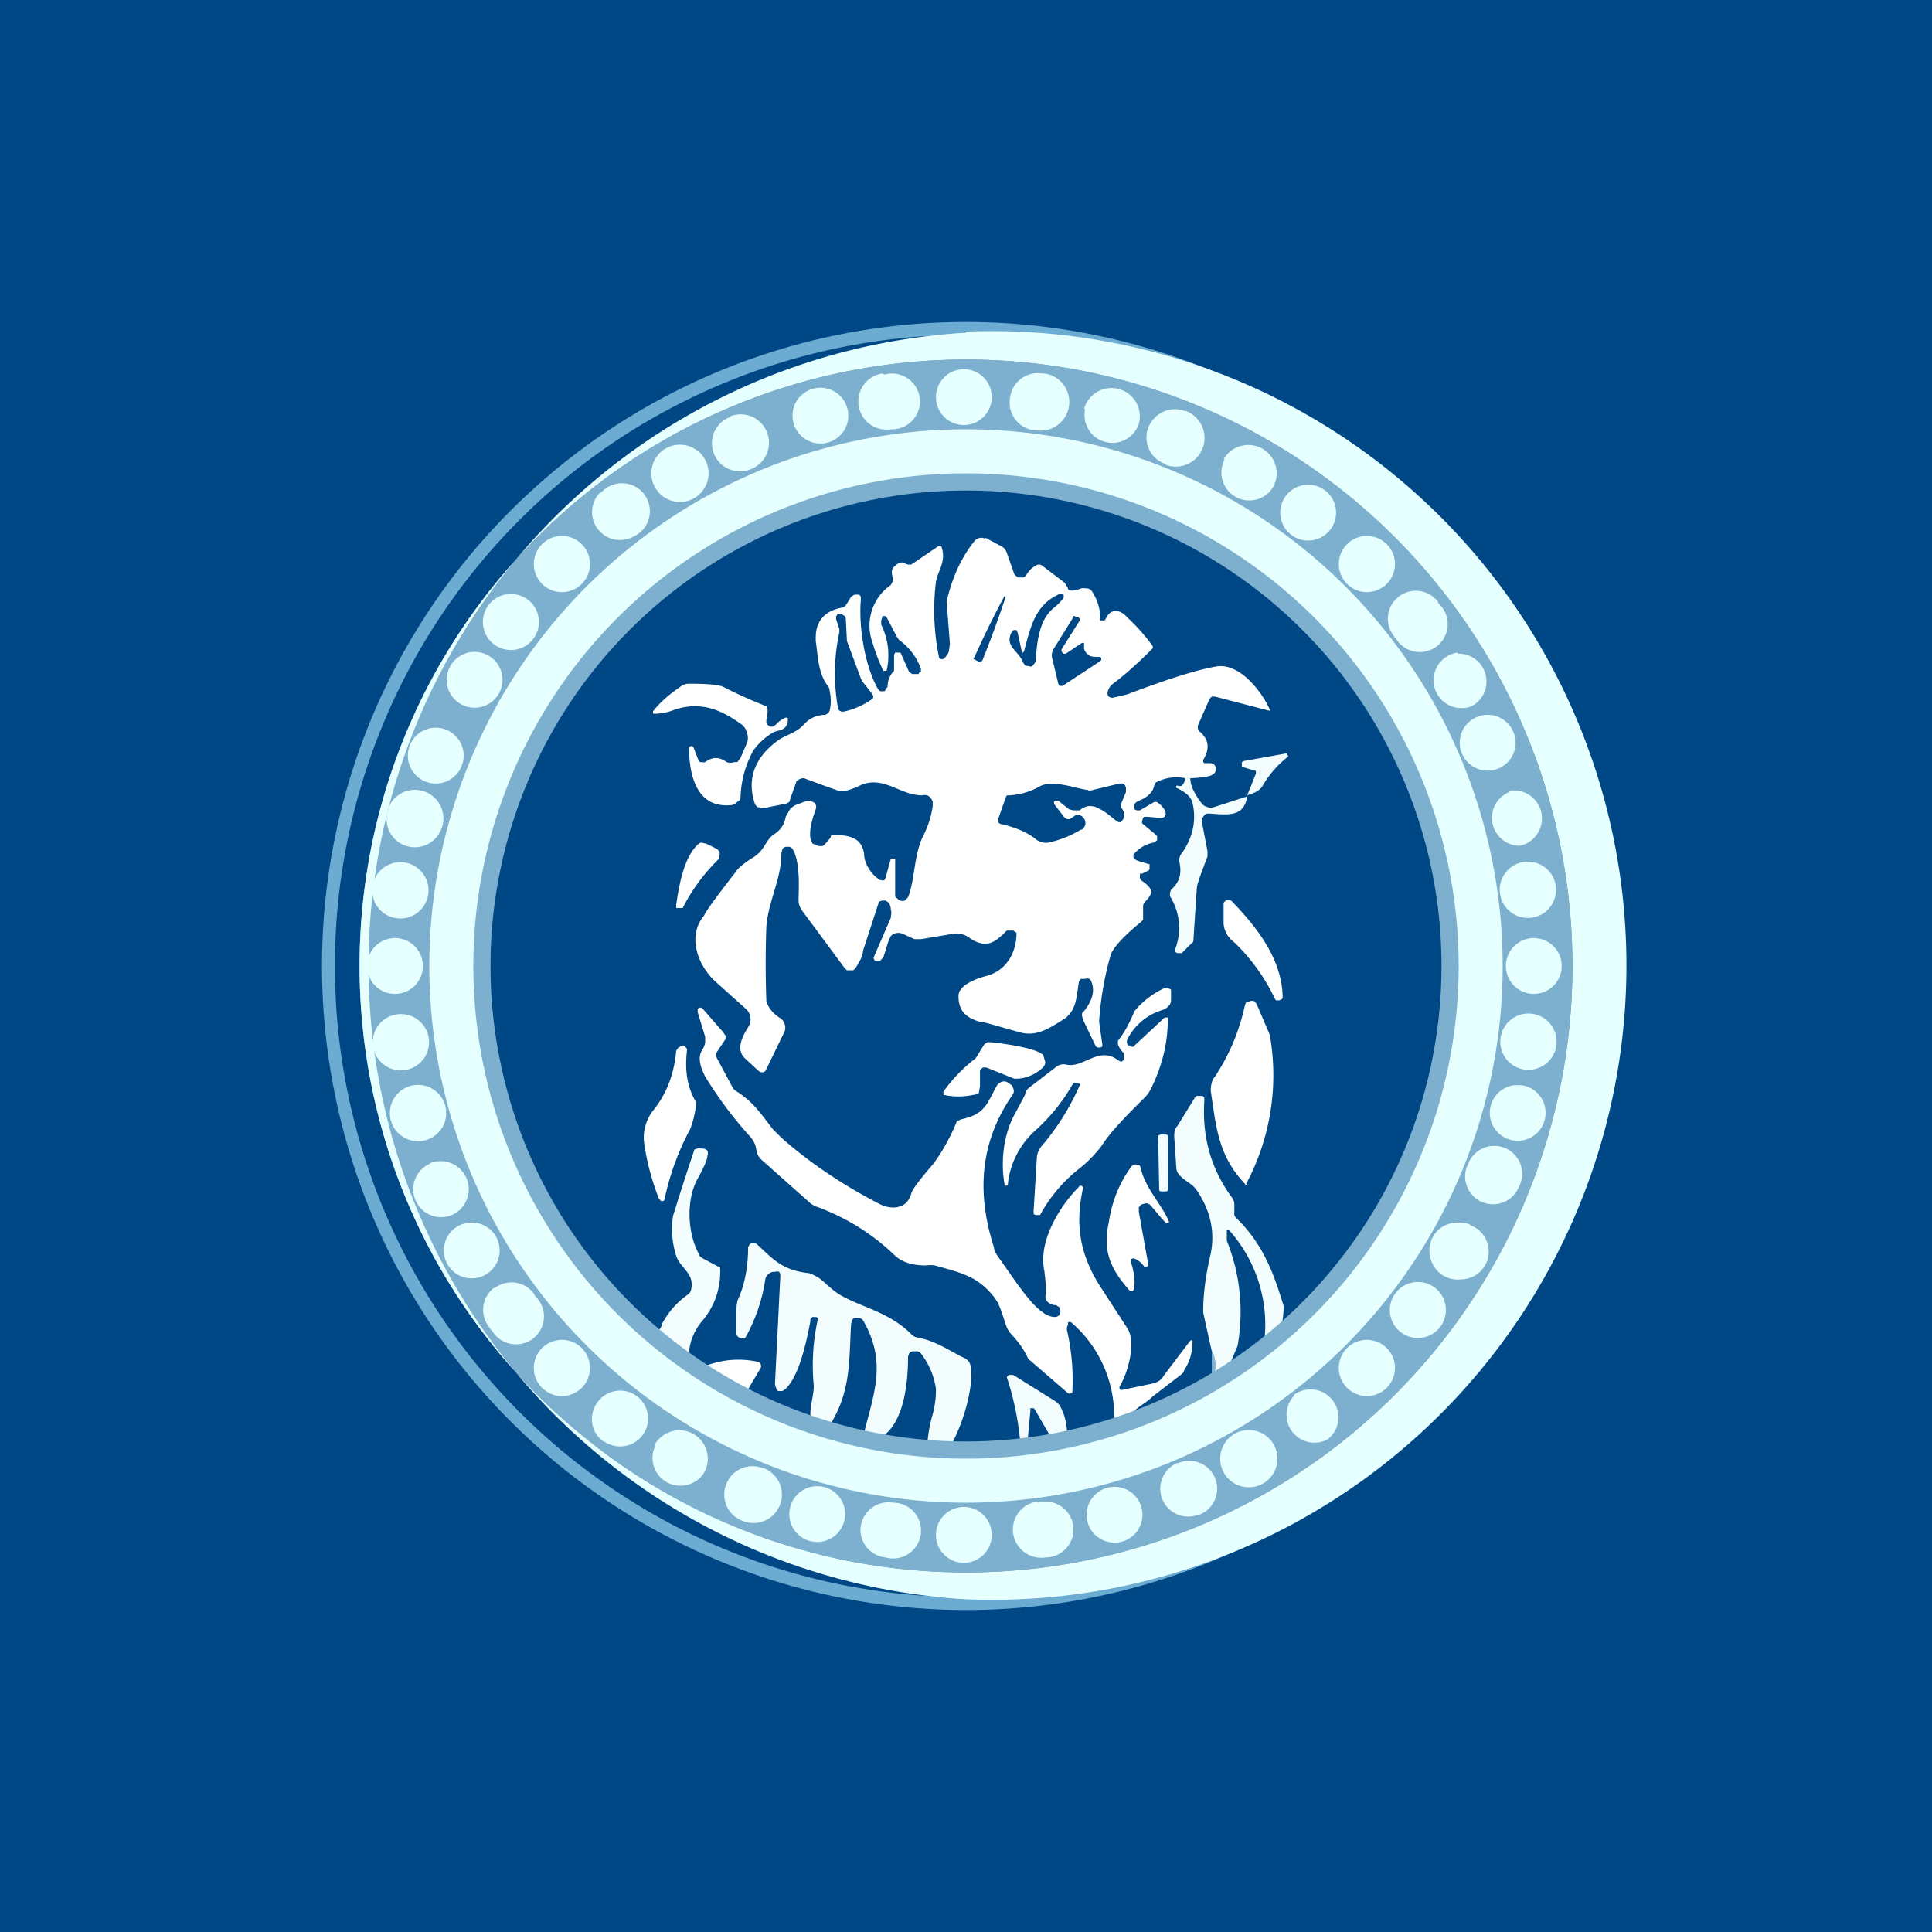
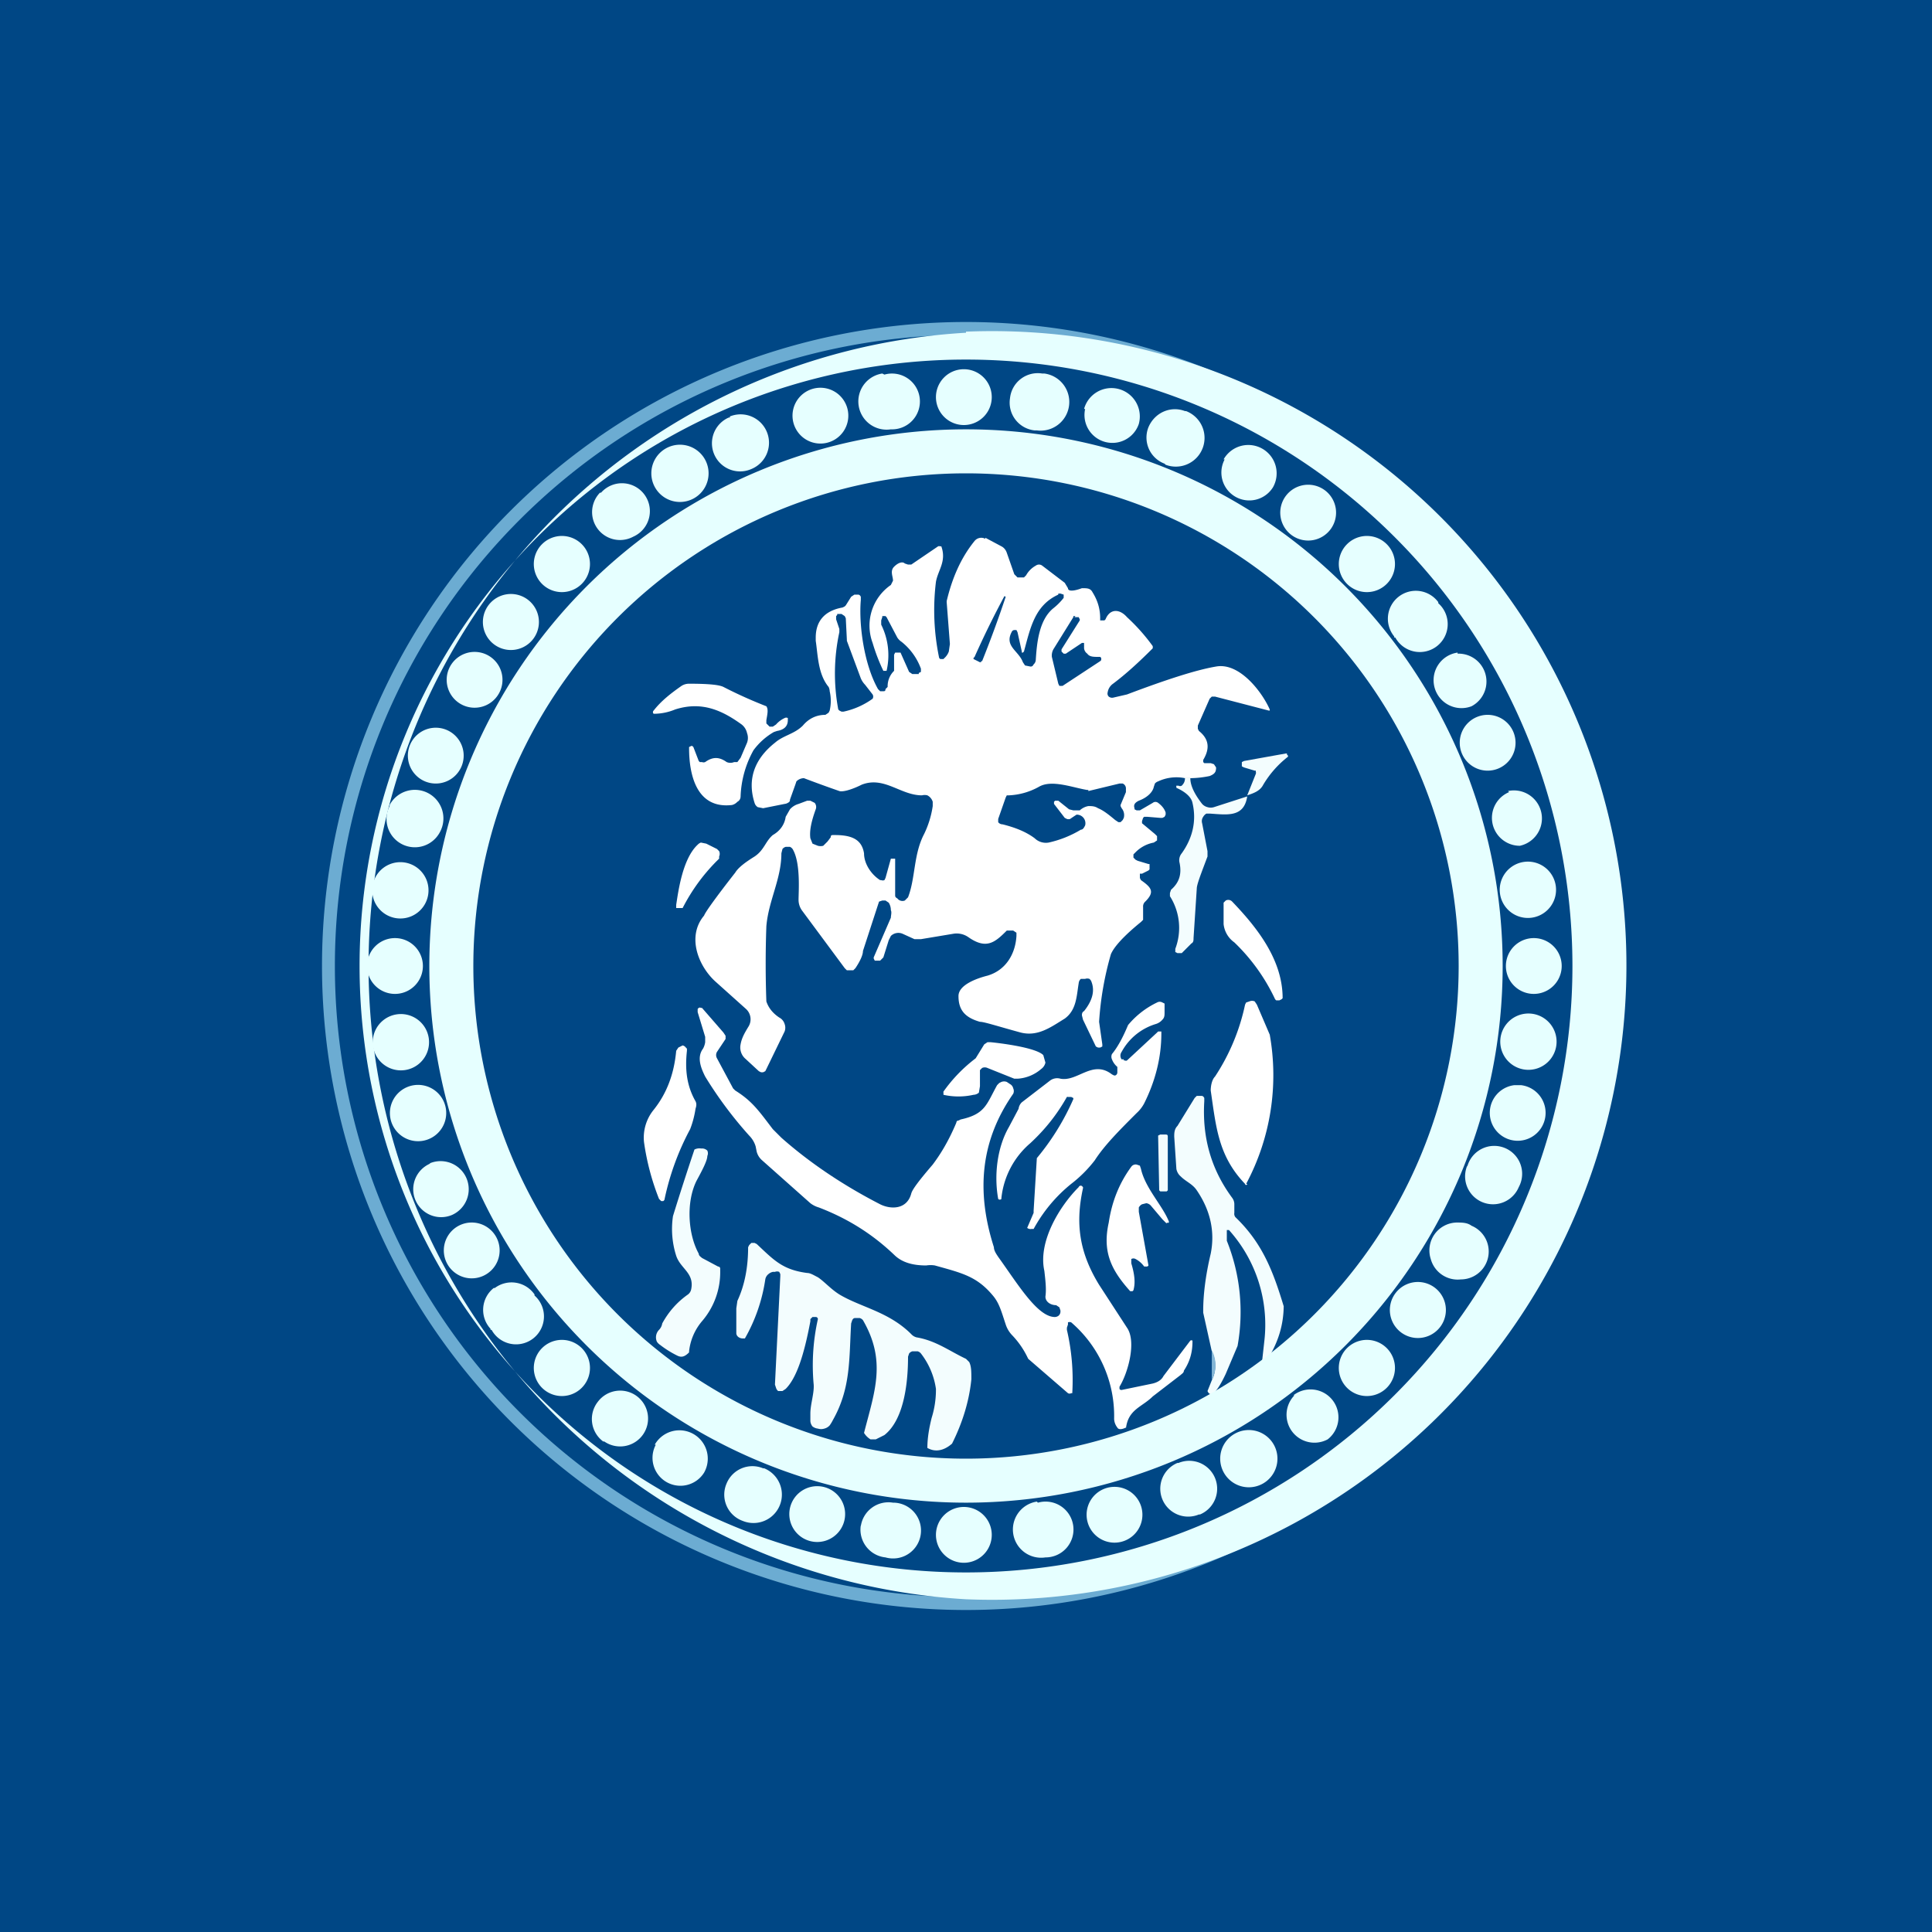
<svg xmlns="http://www.w3.org/2000/svg" width="18" height="18" viewBox="0 0 18 18">
  <path fill="#004785" d="M0 0h18v18H0z" />
  <path d="M10.49 13.3c-.04.02-.07.02-.08 0a.14.14 0 0 1-.03-.08 1.15 1.15 0 0 0-.4-.9.04.04 0 0 0-.03 0v.02l-.01.03v.02a2.06 2.06 0 0 1 .05.59h-.01a.03.03 0 0 1-.03 0l-.37-.32-.01-.02a.8.8 0 0 0-.14-.2.26.26 0 0 1-.06-.1c-.04-.12-.06-.2-.12-.27-.15-.18-.29-.21-.54-.28a.25.25 0 0 0-.08 0c-.13 0-.23-.03-.3-.1-.21-.2-.44-.34-.7-.44a.24.24 0 0 1-.08-.04l-.45-.4a.16.16 0 0 1-.05-.08l-.01-.05a.24.24 0 0 0-.06-.1 3.73 3.73 0 0 1-.41-.55c-.04-.08-.08-.18-.02-.26a.18.18 0 0 0 .02-.06v-.05l-.07-.23V9.4l.01-.01a.02.02 0 0 1 .02 0h.01l.2.23.02.03v.03l-.08.12a.06.06 0 0 0 0 .06l.15.28.02.02c.16.1.22.19.35.36l.08.08c.26.23.57.44.92.62.1.05.25.05.29-.1.01-.04.08-.13.2-.27.06-.08.14-.2.22-.39 0 0 0-.02.02-.02l.02-.01c.23-.05.24-.14.34-.32l.02-.02.02-.01a.07.07 0 0 1 .05 0l.03.02a.06.06 0 0 1 .03.04.06.06 0 0 1 0 .05c-.3.43-.35.9-.18 1.43 0 .03.02.06.04.09.18.25.36.55.52.56a.06.06 0 0 0 .04-.01.05.05 0 0 0 .02-.04v-.01l-.01-.03-.03-.02c-.05 0-.1-.03-.1-.08.01-.07 0-.15-.01-.24-.06-.27.14-.6.32-.78a.02.02 0 0 1 .03-.01l.01.01v.01c-.07.32-.04.59.15.9l.26.4c.09.13.01.42-.07.55v.02a.02.02 0 0 0 .02.01l.29-.06c.04-.01.08-.03.1-.07l.25-.33a.02.02 0 0 1 .02 0v.01c0 .09-.02.18-.08.27 0 .02-.02.03-.03.04l-.26.2c-.1.1-.23.12-.25.3Z" fill="#fff" />
  <path d="M11.96 12.16c0 .18-.05.35-.16.52l-.01.01h-.03v-.02l.02-.18a1.32 1.32 0 0 0-.33-1.03h-.02V11.56a1.78 1.78 0 0 1 .1.98l-.11.26c-.08.17-.14.23-.17.16l.04-.1a.3.3 0 0 0 0-.27l-.08-.36v-.02c0-.14.02-.32.07-.53.04-.2 0-.4-.13-.59-.04-.06-.1-.08-.15-.13a.12.12 0 0 1-.04-.07l-.02-.3c0-.03 0-.07.03-.1l.16-.26.02-.02h.04c.01 0 .02 0 .03.02v.03c-.02.33.06.63.26.9a.1.1 0 0 1 .02.06v.08a.05.05 0 0 0 .01.04c.25.24.35.5.45.83ZM6.42 12.6c-.04.04-.07.05-.11.03a.93.93 0 0 1-.16-.1.1.1 0 0 1-.03-.03.1.1 0 0 1 .02-.11.11.11 0 0 0 .03-.06c.06-.11.14-.2.24-.27a.08.08 0 0 0 .03-.05c.03-.15-.1-.19-.14-.31a.82.82 0 0 1-.03-.37 26.03 26.03 0 0 1 .2-.62.1.1 0 0 1 .06-.01h.01a.07.07 0 0 1 .05.02.06.06 0 0 1 0 .05c0 .04-.04.12-.1.23-.1.2-.08.5.02.68 0 .02.02.03.03.04l.15.08s.02 0 .02.02v.02a.7.7 0 0 1-.17.47.52.52 0 0 0-.12.28ZM8.87 13.45c-.08.07-.16.08-.23.04 0-.1.02-.2.04-.28a.88.88 0 0 0 .04-.27.7.7 0 0 0-.14-.33.06.06 0 0 0-.03-.02H8.5a.06.06 0 0 0-.03.02l-.01.03c0 .22-.03.58-.22.73l-.08.04h-.05a.18.18 0 0 1-.06-.06c.1-.39.21-.67-.01-1.05a.06.06 0 0 0-.03-.02h-.04c-.01 0-.02 0-.03.02l-.01.03c-.02.32 0 .6-.17.9a.37.37 0 0 1-.03.05.1.1 0 0 1-.05.03.1.1 0 0 1-.06 0 .1.1 0 0 1-.05-.02.09.09 0 0 1-.02-.05v-.07c0-.09.04-.2.03-.28a1.97 1.97 0 0 1 .04-.6.02.02 0 0 0-.02-.02h-.03l-.02.02v.02c-.06.32-.13.53-.23.63l-.03.02h-.04a.06.06 0 0 1-.02-.03l-.01-.03.05-1.01v-.02l-.01-.02a.05.05 0 0 0-.04 0H7.2a.09.09 0 0 0-.04.02.08.08 0 0 0-.03.05 1.57 1.57 0 0 1-.19.55h-.02c-.03 0-.06-.02-.06-.05v-.23l.01-.07c.07-.15.1-.32.1-.5l.01-.02.02-.02h.03l.02.01c.16.15.24.24.47.27.03 0 .06.02.1.04.06.04.12.11.2.16.2.12.46.16.67.37a.1.1 0 0 0 .05.03c.18.03.31.13.46.2l.03.03c.02.04.02.09.02.16-.02.2-.08.4-.18.6Z" fill="#F3FDFE" />
  <path d="M11.29 12.86v-.28a.3.3 0 0 1 0 .28Z" fill="#83B6D6" />
-   <path d="M6.96 12.96c-.17.01-.3-.06-.42-.22a.84.84 0 0 1 .53-.05.04.04 0 0 1 .02.03v.02l-.13.22Z" fill="#fff" />
-   <path d="M9.94 13.45c-.02.01-.06.01-.12-.01l-.18-.31-.01-.01H9.6v.02l-.03.33c-.02.02-.04.03-.06.02a2.75 2.75 0 0 0-.13-.66l.02-.02h.04l.4.25.03.03c.06.1.08.22.07.36Z" fill="#F3FDFE" />
  <path d="M6.1 6.65h-.01a.02.02 0 0 1 0-.03c.07-.09.16-.16.26-.23a.13.13 0 0 1 .07-.02c.18 0 .28.01.32.03a4.22 4.22 0 0 0 .4.18c.02.03.01.07 0 .13v.03l.03.03h.03l.03-.02a.24.24 0 0 1 .08-.06.03.03 0 0 1 .03 0v.02c0 .06-.04.09-.1.1l-.03.01a.62.62 0 0 0-.19.17.95.95 0 0 0-.12.43c0 .02-.01.04-.03.05a.1.1 0 0 1-.05.03c-.34.04-.4-.3-.4-.53v-.01l.02-.01h.01l.01.01.05.13.01.01h.02a.04.04 0 0 0 .03 0c.07-.05.13-.05.2 0a.09.09 0 0 0 .07 0h.03l.03-.04.06-.14a.13.13 0 0 0 0-.09.14.14 0 0 0-.05-.08c-.18-.13-.37-.22-.62-.14a.52.52 0 0 1-.19.04Z" fill="#fff" />
  <path d="m11.62 7.41.08-.2a.03.03 0 0 0 0-.02v-.01h-.01l-.1-.03-.02-.01V7.1l.02-.01.39-.07h.01v.01l.01.01v.01a.94.94 0 0 0-.23.26c-.03.06-.09.08-.15.1ZM11.09 7.25c0 .07.04.15.11.24a.1.1 0 0 0 .05.03.1.1 0 0 0 .06 0l.31-.1c-.03.2-.19.17-.35.16h-.03a.08.08 0 0 0-.03.03.07.07 0 0 0-.01.06l.05.26v.05c-.06.16-.1.26-.1.3l-.03.46c0 .02 0 .04-.02.05l-.09.09h-.04l-.02-.01v-.03a.55.55 0 0 0-.05-.49v-.03l.01-.03c.08-.07.1-.15.08-.25a.1.1 0 0 1 .02-.09c.1-.14.14-.3.1-.47-.01-.05-.06-.1-.15-.14v-.01a.01.01 0 0 1 0-.01h.02a.03.03 0 0 0 .03 0c.02-.02.03-.04.03-.07h.05Z" fill="#F3FDFE" />
-   <path d="M6.3 8.43c.02-.13.06-.43.2-.56a.08.08 0 0 1 .03-.02l.05.01.1.05.02.02a.06.06 0 0 1 0 .05L6.7 8a1.74 1.74 0 0 0-.34.46H6.3v-.03ZM11.95 9.3l-.01.01-.02.01h-.03l-.01-.01a1.78 1.78 0 0 0-.38-.53.24.24 0 0 1-.1-.17V8.41l.02-.02a.05.05 0 0 1 .06.01c.23.24.47.54.47.9ZM9.63 11.3v-.02l.03-.49c0-.05.03-.1.06-.13a2.29 2.29 0 0 0 .34-.55v-.01l-.02-.01h-.03a.02.02 0 0 0-.01 0c-.09.16-.2.3-.34.43a.78.78 0 0 0-.27.51v.01a.02.02 0 0 1-.03 0c-.04-.22-.01-.48.1-.67l.09-.17a.1.1 0 0 1 .03-.06l.26-.2a.11.11 0 0 1 .1-.02c.16.03.3-.18.48-.04l.02.01h.01a.03.03 0 0 0 .02-.03v-.05a.17.17 0 0 1-.05-.07.06.06 0 0 1 0-.05c.05-.06.1-.15.15-.27a.8.8 0 0 1 .27-.21.05.05 0 0 1 .05 0l.02.01v.08c0 .03 0 .05-.02.07a.13.13 0 0 1-.06.04.54.54 0 0 0-.32.26.06.06 0 0 0 0 .07h.02v.01h.01a.02.02 0 0 0 .02 0l.28-.26.01-.01h.03v.02c0 .23-.06.45-.16.65a.33.33 0 0 1-.07.09c-.16.16-.3.3-.39.44a1.2 1.2 0 0 1-.22.22 1.4 1.4 0 0 0-.35.42h-.02a.05.05 0 0 1-.04-.01ZM11.62 11.03a.01.01 0 0 1-.02 0c-.25-.26-.27-.53-.32-.87 0-.04.01-.1.04-.13a1.95 1.95 0 0 0 .28-.67l.01-.02.03-.01a.06.06 0 0 1 .05 0l.02.03.12.28a2.15 2.15 0 0 1-.22 1.39ZM8.79 10.17a1.41 1.41 0 0 1 .3-.31l.08-.13.03-.02h.03c.1.01.42.05.49.12l.02.07a.1.1 0 0 1-.04.06.37.37 0 0 1-.22.09h-.03l-.25-.1a.06.06 0 0 0-.05 0l-.02.02v.15l-.01.06a.08.08 0 0 1-.05.02.64.64 0 0 1-.28 0v-.02a.02.02 0 0 1 0-.01ZM6.14 11.17a2.3 2.3 0 0 1-.14-.53.41.41 0 0 1 .09-.3c.12-.15.19-.33.21-.55l.02-.03.04-.02a.05.05 0 0 1 .03.02l.01.01v.02c-.02.18 0 .33.08.47.01.02.01.04 0 .07a.89.89 0 0 1-.05.19 2.44 2.44 0 0 0-.24.66l-.01.01h-.02l-.02-.02Z" fill="#fff" />
+   <path d="M6.3 8.43c.02-.13.06-.43.2-.56a.08.08 0 0 1 .03-.02l.05.01.1.05.02.02a.06.06 0 0 1 0 .05L6.7 8a1.74 1.74 0 0 0-.34.46H6.3v-.03ZM11.95 9.3l-.01.01-.02.01h-.03l-.01-.01a1.78 1.78 0 0 0-.38-.53.24.24 0 0 1-.1-.17V8.41l.02-.02a.05.05 0 0 1 .06.01c.23.24.47.54.47.9ZM9.63 11.3v-.02l.03-.49a2.29 2.29 0 0 0 .34-.55v-.01l-.02-.01h-.03a.02.02 0 0 0-.01 0c-.09.16-.2.3-.34.43a.78.78 0 0 0-.27.51v.01a.02.02 0 0 1-.03 0c-.04-.22-.01-.48.1-.67l.09-.17a.1.1 0 0 1 .03-.06l.26-.2a.11.11 0 0 1 .1-.02c.16.03.3-.18.48-.04l.02.01h.01a.03.03 0 0 0 .02-.03v-.05a.17.17 0 0 1-.05-.07.06.06 0 0 1 0-.05c.05-.06.1-.15.15-.27a.8.8 0 0 1 .27-.21.05.05 0 0 1 .05 0l.02.01v.08c0 .03 0 .05-.02.07a.13.13 0 0 1-.06.04.54.54 0 0 0-.32.26.06.06 0 0 0 0 .07h.02v.01h.01a.02.02 0 0 0 .02 0l.28-.26.01-.01h.03v.02c0 .23-.06.45-.16.65a.33.33 0 0 1-.07.09c-.16.16-.3.3-.39.44a1.2 1.2 0 0 1-.22.22 1.4 1.4 0 0 0-.35.42h-.02a.05.05 0 0 1-.04-.01ZM11.62 11.03a.01.01 0 0 1-.02 0c-.25-.26-.27-.53-.32-.87 0-.04.01-.1.04-.13a1.95 1.95 0 0 0 .28-.67l.01-.02.03-.01a.06.06 0 0 1 .05 0l.02.03.12.28a2.15 2.15 0 0 1-.22 1.39ZM8.79 10.17a1.41 1.41 0 0 1 .3-.31l.08-.13.03-.02h.03c.1.01.42.05.49.12l.02.07a.1.1 0 0 1-.04.06.37.37 0 0 1-.22.09h-.03l-.25-.1a.06.06 0 0 0-.05 0l-.02.02v.15l-.01.06a.08.08 0 0 1-.05.02.64.64 0 0 1-.28 0v-.02a.02.02 0 0 1 0-.01ZM6.14 11.17a2.3 2.3 0 0 1-.14-.53.41.41 0 0 1 .09-.3c.12-.15.19-.33.21-.55l.02-.03.04-.02a.05.05 0 0 1 .03.02l.01.01v.02c-.02.18 0 .33.08.47.01.02.01.04 0 .07a.89.89 0 0 1-.05.19 2.44 2.44 0 0 0-.24.66l-.01.01h-.02l-.02-.02Z" fill="#fff" />
  <path d="M10.86 10.57h-.05l-.02.01.01.51.01.01h.06l.01-.01v-.5c0-.01 0-.02-.02-.02Z" fill="#F3FDFE" />
  <path d="m10.87 11.4-.04-.04-.11-.13a.07.07 0 0 0-.04-.02l-.04.01a.07.07 0 0 0-.03.03v.04l.09.5a.02.02 0 0 1-.02.01h-.02a.23.23 0 0 0-.08-.07.04.04 0 0 0-.04 0v.04c.03.1.04.18.02.25a.02.02 0 0 1-.01.01h-.02c-.18-.2-.26-.37-.2-.64.03-.2.1-.37.21-.52a.05.05 0 0 1 .05-.02l.03.01.01.03c.04.18.2.34.26.49v.01a.02.02 0 0 1-.02 0ZM9.18 5.01l.15.08c.02.01.04.03.05.06l.07.2.03.03h.06l.02-.02a.23.23 0 0 1 .09-.09.05.05 0 0 1 .06 0l.21.16.03.05c0 .03.05.03.13 0 .05 0 .08 0 .1.04.05.08.07.16.07.24v.02h.04l.01-.01c.04-.1.13-.1.2-.02a1.79 1.79 0 0 1 .24.27v.02c-.13.13-.25.24-.37.33a.12.12 0 0 0-.05.08.04.04 0 0 0 .01.04.05.05 0 0 0 .04.01l.13-.03c.37-.14.65-.23.83-.26.22-.04.43.24.5.4v.01h-.01l-.5-.13h-.03l-.02.02-.11.25v.03l.01.02c.1.08.1.17.04.27v.02l.01.01h.06l.03.01.02.03c0 .04-.01.06-.06.08a.92.92 0 0 1-.18.02h-.05a.4.4 0 0 0-.25.03.07.07 0 0 0-.03.02l-.01.03c-.01.05-.06.1-.14.13-.04.02-.05.04-.04.07v.01l.02.01h.03l.12-.07a.04.04 0 0 1 .05 0c.04.03.06.06.07.09v.02l-.01.02-.02.01h-.02l-.12-.01h-.03l-.01.01-.01.03v.02l.12.1.02.02v.04l-.03.02a.32.32 0 0 0-.17.09l-.02.02v.03l.02.02.02.01.1.03h.01v.05l-.01.01-.06.03h-.02v.04l.01.02c.1.07.13.11.04.2a.06.06 0 0 0-.02.05V8.57l-.02.02c-.16.13-.25.23-.28.3a2.93 2.93 0 0 0-.11.63l.03.21v.02l-.02.01h-.02l-.02-.01-.12-.25-.01-.04c0-.01 0-.03.02-.04.08-.1.1-.19.07-.27a.06.06 0 0 0-.02-.03.06.06 0 0 0-.04 0h-.04a.06.06 0 0 0-.02.04c-.02.12-.02.25-.13.33-.13.08-.25.17-.41.13-.22-.06-.34-.1-.38-.1-.14-.04-.2-.11-.2-.24 0-.11.19-.17.27-.19.17-.05.26-.2.27-.37v-.03l-.03-.02h-.06c-.11.11-.19.18-.36.06a.19.19 0 0 0-.14-.03l-.3.05h-.06l-.11-.05a.1.1 0 0 0-.11.02l-.02.04-.05.16-.03.03h-.05l-.01-.02v-.01l.16-.37c0-.02.01-.05 0-.07a.13.13 0 0 0-.02-.07l-.03-.02h-.03l-.03.01-.01.03-.14.43c0 .04-.03.1-.07.16l-.02.02h-.06l-.02-.02-.4-.54a.17.17 0 0 1-.03-.1c0-.07.02-.33-.05-.46a.06.06 0 0 0-.03-.03h-.04a.06.06 0 0 0-.03.02l-.01.04c0 .24-.12.44-.14.68a9.72 9.72 0 0 0 0 .7c.02.06.06.11.12.15a.1.1 0 0 1 .05.06.1.1 0 0 1 0 .07l-.17.35-.01.02-.02.01h-.02l-.02-.01-.13-.12a.14.14 0 0 1-.04-.13c.01-.06.04-.11.07-.16a.13.13 0 0 0-.02-.17l-.29-.26c-.16-.15-.26-.42-.1-.61.01-.03.11-.17.29-.4.03-.05.1-.1.18-.15.09-.06.1-.14.17-.2.07-.04.11-.1.12-.17l.04-.07a.17.17 0 0 1 .08-.05l.08-.03h.03l.04.02a.06.06 0 0 1 .01.06c-.04.11-.06.2-.05.27l.02.05.05.02a.1.1 0 0 0 .05 0l.04-.04.03-.04c0-.01 0-.02.02-.02h.02c.17 0 .25.05.27.17 0 .1.07.2.15.25h.01a.04.04 0 0 0 .03 0l.01-.02L8.3 8h.04v.34c0 .01 0 .02.02.03a.06.06 0 0 0 .07.02l.03-.03c.07-.18.05-.4.15-.59a.89.89 0 0 0 .08-.26v-.04a.1.1 0 0 0-.05-.06.1.1 0 0 0-.05 0c-.2 0-.35-.18-.56-.1-.1.05-.18.07-.21.06a11.96 11.96 0 0 1-.33-.12.1.1 0 0 0-.07.03l-.01.03-.05.14c0 .01 0 .02-.02.03a.07.07 0 0 1-.03.01l-.2.04-.05-.01a.07.07 0 0 1-.03-.04c-.07-.22 0-.41.19-.56.08-.07.18-.08.26-.16.05-.06.12-.1.21-.1l.03-.02.01-.02a.4.4 0 0 0 0-.18.1.1 0 0 0-.01-.04c-.1-.12-.1-.3-.12-.43v-.03c0-.15.08-.25.25-.28l.02-.01.01-.01.05-.08.03-.02h.03c.01 0 .02 0 .03.02v.03c-.02.23.03.6.16.83l.02.02h.03c.01 0 .02 0 .02-.02l.02-.02a.2.2 0 0 1 .06-.15V6.1l.01-.02h.05l.08.18.03.02h.06v-.01l.02-.01v-.03a.57.57 0 0 0-.18-.25.14.14 0 0 1-.04-.04l-.1-.19-.01-.01h-.03v.01l-.01.03v.04a.64.64 0 0 1 .05.43h-.03a1.73 1.73 0 0 1-.1-.26.46.46 0 0 1 .17-.54l.02-.04c0-.04-.03-.09.01-.13.04-.04.08-.05.1-.03l.03.01h.03l.25-.17a.03.03 0 0 1 .02 0h.01c.05.14-.03.22-.05.33a2.17 2.17 0 0 0 .03.71l.01.01h.03l.02-.02a.15.15 0 0 0 .03-.05L8.85 6l-.03-.39V5.6c.05-.21.13-.4.26-.56a.08.08 0 0 1 .1-.02Zm.96 2.35h-.01c-.13-.02-.33-.1-.45-.03a.63.63 0 0 1-.28.08h-.02l-.01.02-.07.2v.03a.05.05 0 0 0 .04.02c.12.03.22.07.3.13a.15.15 0 0 0 .13.04 1 1 0 0 0 .3-.12c.02 0 .03-.02.04-.04a.08.08 0 0 0-.08-.1 1.95 1.95 0 0 0-.06.04.05.05 0 0 1-.03 0l-.02-.01-.1-.13v-.02l.01-.01h.03l.1.08.04.01h.06a.16.16 0 0 1 .08-.04c.03 0 .06 0 .09.02.05.02.1.06.16.11l.03.02h.02l.02-.02.01-.02a.1.1 0 0 0-.02-.09l-.01-.02V7.5l.05-.12v-.03a.05.05 0 0 0-.03-.05h-.03l-.29.07ZM7.8 5.73l-.01.01v.03l.03.09v.03a1.82 1.82 0 0 0-.01.72l.01.01.02.01h.02a.72.72 0 0 0 .27-.12.04.04 0 0 0 0-.04l-.07-.09a.2.2 0 0 1-.04-.06l-.13-.35v-.01l-.01-.2-.01-.02-.03-.02H7.8Zm2.22.01H10v.01l-.18.29a.12.12 0 0 0-.02.08l.06.25.01.02h.03l.35-.23.01-.01v-.02l-.01-.01h-.02c-.04 0-.08 0-.1-.03a.07.07 0 0 1-.03-.05v-.05h-.02l-.15.1h-.02l-.01-.01-.01-.01v-.02l.17-.27v-.01l-.01-.02h-.04Zm-.16-.2c-.22.1-.26.31-.32.53l-.01.01h-.01v-.01l-.04-.18-.01-.02h-.02a.03.03 0 0 0-.02.01c-.08.14.06.18.1.29l.02.03.05.01c.01 0 .02 0 .03-.02a.06.06 0 0 0 .02-.04c.01-.16.03-.37.16-.48a.57.57 0 0 0 .1-.1v-.03l-.03-.01h-.02Zm-.5.01a8.67 8.67 0 0 0-.28.57l-.01.01v.01l.06.03h.01v-.01h.01a10.65 10.65 0 0 0 .22-.6l-.02-.01Z" fill="#fff" />
  <path d="M9 3a6 6 0 1 1 0 12A6 6 0 0 1 9 3Zm0 .12a5.88 5.88 0 1 0 0 11.76A5.88 5.88 0 0 0 9 3.12Z" fill="#6CACD2" />
-   <path d="M9 3.35a5.65 5.65 0 1 1 0 11.3 5.65 5.65 0 0 1 0-11.3Zm0 1.22a4.43 4.43 0 1 0 0 8.86 4.43 4.43 0 0 0 0-8.86Z" fill="#7DB0CF" />
  <path d="M9 3.09A5.91 5.91 0 1 1 9 14.9 5.91 5.91 0 0 1 9 3.1Zm0 .26a5.65 5.65 0 1 0 0 11.3 5.65 5.65 0 0 0 0-11.3Z" fill="#E6FFFF" />
  <path d="M9 4a5 5 0 1 1 0 10A5 5 0 0 1 9 4Zm0 .41a4.59 4.59 0 1 0 0 9.18 4.59 4.59 0 0 0 0-9.18ZM8.98 14.04a.26.26 0 1 1 0 .52.26.26 0 0 1 0-.52Z" fill="#E6FFFF" />
  <path d="M8.02 14.22a.26.26 0 0 1 .3-.22h.01a.26.26 0 1 1-.08.51.26.26 0 0 1-.23-.3ZM9.67 14a.26.26 0 1 1 .07.51.26.26 0 1 1-.08-.52ZM7.36 14.05a.26.26 0 1 1 .5.14.26.26 0 0 1-.5-.14ZM10.29 13.87a.26.26 0 1 1 .13.5.26.26 0 0 1-.13-.5ZM6.77 13.82a.26.26 0 0 1 .34-.14h.01a.26.26 0 1 1-.2.49.26.26 0 0 1-.15-.35ZM10.98 13.63a.26.26 0 0 1 .2.48h-.01a.26.26 0 1 1-.2-.48ZM6.1 13.46a.26.26 0 1 1 .46.26.26.26 0 0 1-.45-.26ZM11.5 13.36a.26.26 0 1 1 .27.46.26.26 0 0 1-.27-.46ZM5.57 13.06a.26.26 0 1 1 .06.37h-.01a.26.26 0 0 1-.05-.37ZM12.05 13a.26.26 0 1 1 .32.41.26.26 0 0 1-.31-.41ZM5.05 12.56a.26.26 0 1 1 .37.37.26.26 0 0 1-.37-.37ZM12.55 12.56a.26.26 0 1 1 .37.37.26.26 0 0 1-.37-.37ZM4.61 12a.26.26 0 0 1 .37.06v.01a.26.26 0 1 1-.4.32h-.01v-.01A.26.26 0 0 1 4.6 12ZM13 12.05a.26.26 0 1 1 .42.31.26.26 0 0 1-.42-.31ZM4.4 11.39a.26.26 0 1 1-.01.52.26.26 0 0 1 .01-.52ZM13.57 11.39c.05 0 .1 0 .14.03a.26.26 0 0 1-.1.5.26.26 0 0 1-.28-.19.26.26 0 0 1 .24-.34ZM4 10.84a.26.26 0 1 1 .21.48.26.26 0 0 1-.2-.48ZM13.67 10.87a.26.26 0 1 1 .48.19.26.26 0 0 1-.48-.2ZM3.86 10.11a.26.26 0 0 1 .07.52.26.26 0 1 1-.07-.52ZM14.1 10.11h.07a.26.26 0 1 1-.06 0ZM3.7 9.45a.26.26 0 1 1 .07.52.26.26 0 0 1-.07-.52ZM13.98 9.67a.26.26 0 1 1 .52.07.26.26 0 0 1-.52-.07ZM3.68 8.74a.26.26 0 1 1 0 .52.26.26 0 0 1 0-.52ZM14.29 8.74a.26.26 0 1 1 0 .52.26.26 0 0 1 0-.52ZM3.47 8.26a.26.26 0 1 1 .52.07.26.26 0 0 1-.52-.07ZM14.2 8.03a.26.26 0 1 1 .07.52.26.26 0 0 1-.07-.52ZM3.63 7.5a.26.26 0 1 1 .47.25.26.26 0 0 1-.47-.24ZM14.05 7.37a.26.26 0 1 1 .11.51.26.26 0 0 1-.1-.5ZM3.82 6.94a.26.26 0 1 1 .48.2.26.26 0 0 1-.48-.2ZM13.76 6.68a.26.26 0 1 1 .2.48.26.26 0 0 1-.2-.48ZM4.26 6.13a.26.26 0 1 1 .27.44.26.26 0 0 1-.27-.44ZM13.58 6.09a.26.26 0 0 1 .13.49.26.26 0 1 1-.13-.5ZM4.55 5.64a.26.26 0 1 1 .42.31.26.26 0 0 1-.42-.31ZM13.03 5.56a.26.26 0 0 1 .37.05v.01a.26.26 0 1 1-.4.32h-.01v-.01a.26.26 0 0 1 .04-.37ZM5.05 5.07a.26.26 0 1 1 .37.37.26.26 0 0 1-.37-.37ZM12.55 5.07a.26.26 0 1 1 .37.37.26.26 0 0 1-.37-.37ZM5.6 4.59A.26.26 0 1 1 5.9 5a.26.26 0 0 1-.31-.41ZM11.98 4.62a.26.26 0 1 1 .06.37.26.26 0 0 1-.06-.37ZM6.2 4.18a.26.26 0 1 1 .27.46.26.26 0 0 1-.27-.46ZM11.4 4.28a.26.26 0 1 1 .46.26.26.26 0 0 1-.45-.26ZM6.8 3.88a.26.26 0 0 1 .2.49.26.26 0 0 1-.21-.48h.01ZM10.7 3.98c.06-.14.21-.2.34-.15h.01a.26.26 0 1 1-.19.5l-.01-.01a.26.26 0 0 1-.15-.34ZM7.55 3.63a.26.26 0 1 1 .13.5.26.26 0 0 1-.13-.5ZM10.1 3.81a.26.26 0 1 1 .51.14.26.26 0 0 1-.5-.14ZM8.24 3.49A.26.26 0 1 1 8.3 4a.26.26 0 0 1-.08-.52ZM9.41 3.71a.26.26 0 0 1 .3-.23h.02a.26.26 0 0 1-.07.53h-.02a.26.26 0 0 1-.23-.3ZM8.98 3.44a.26.26 0 1 1 0 .52.26.26 0 0 1 0-.52Z" fill="#E6FFFF" />
</svg>